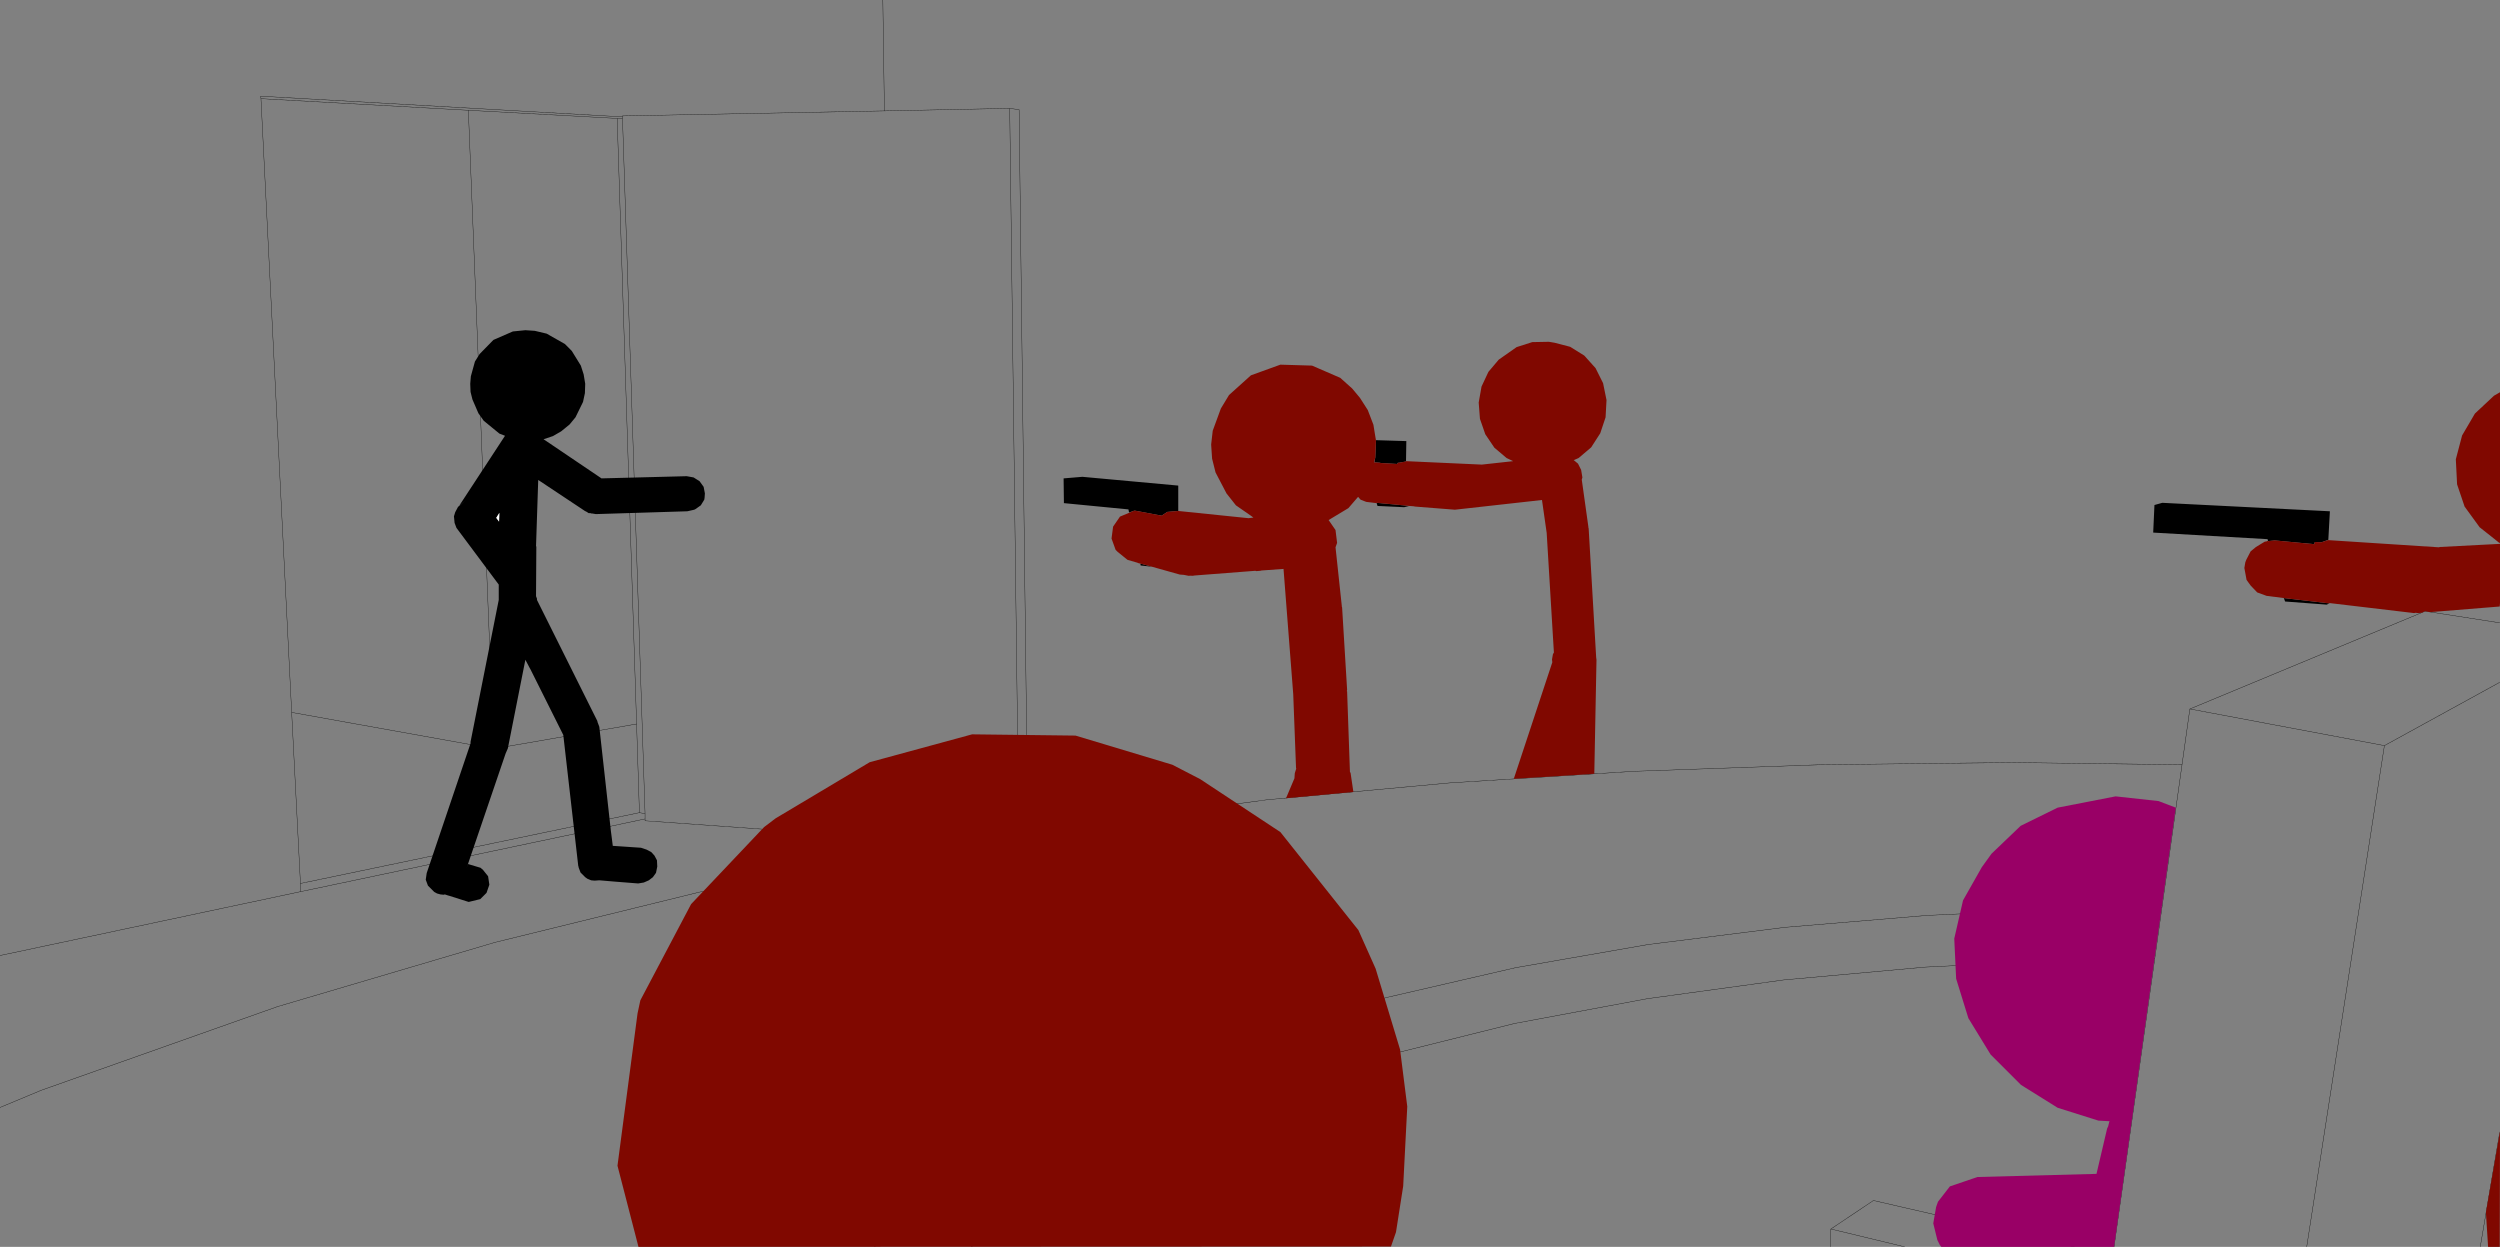
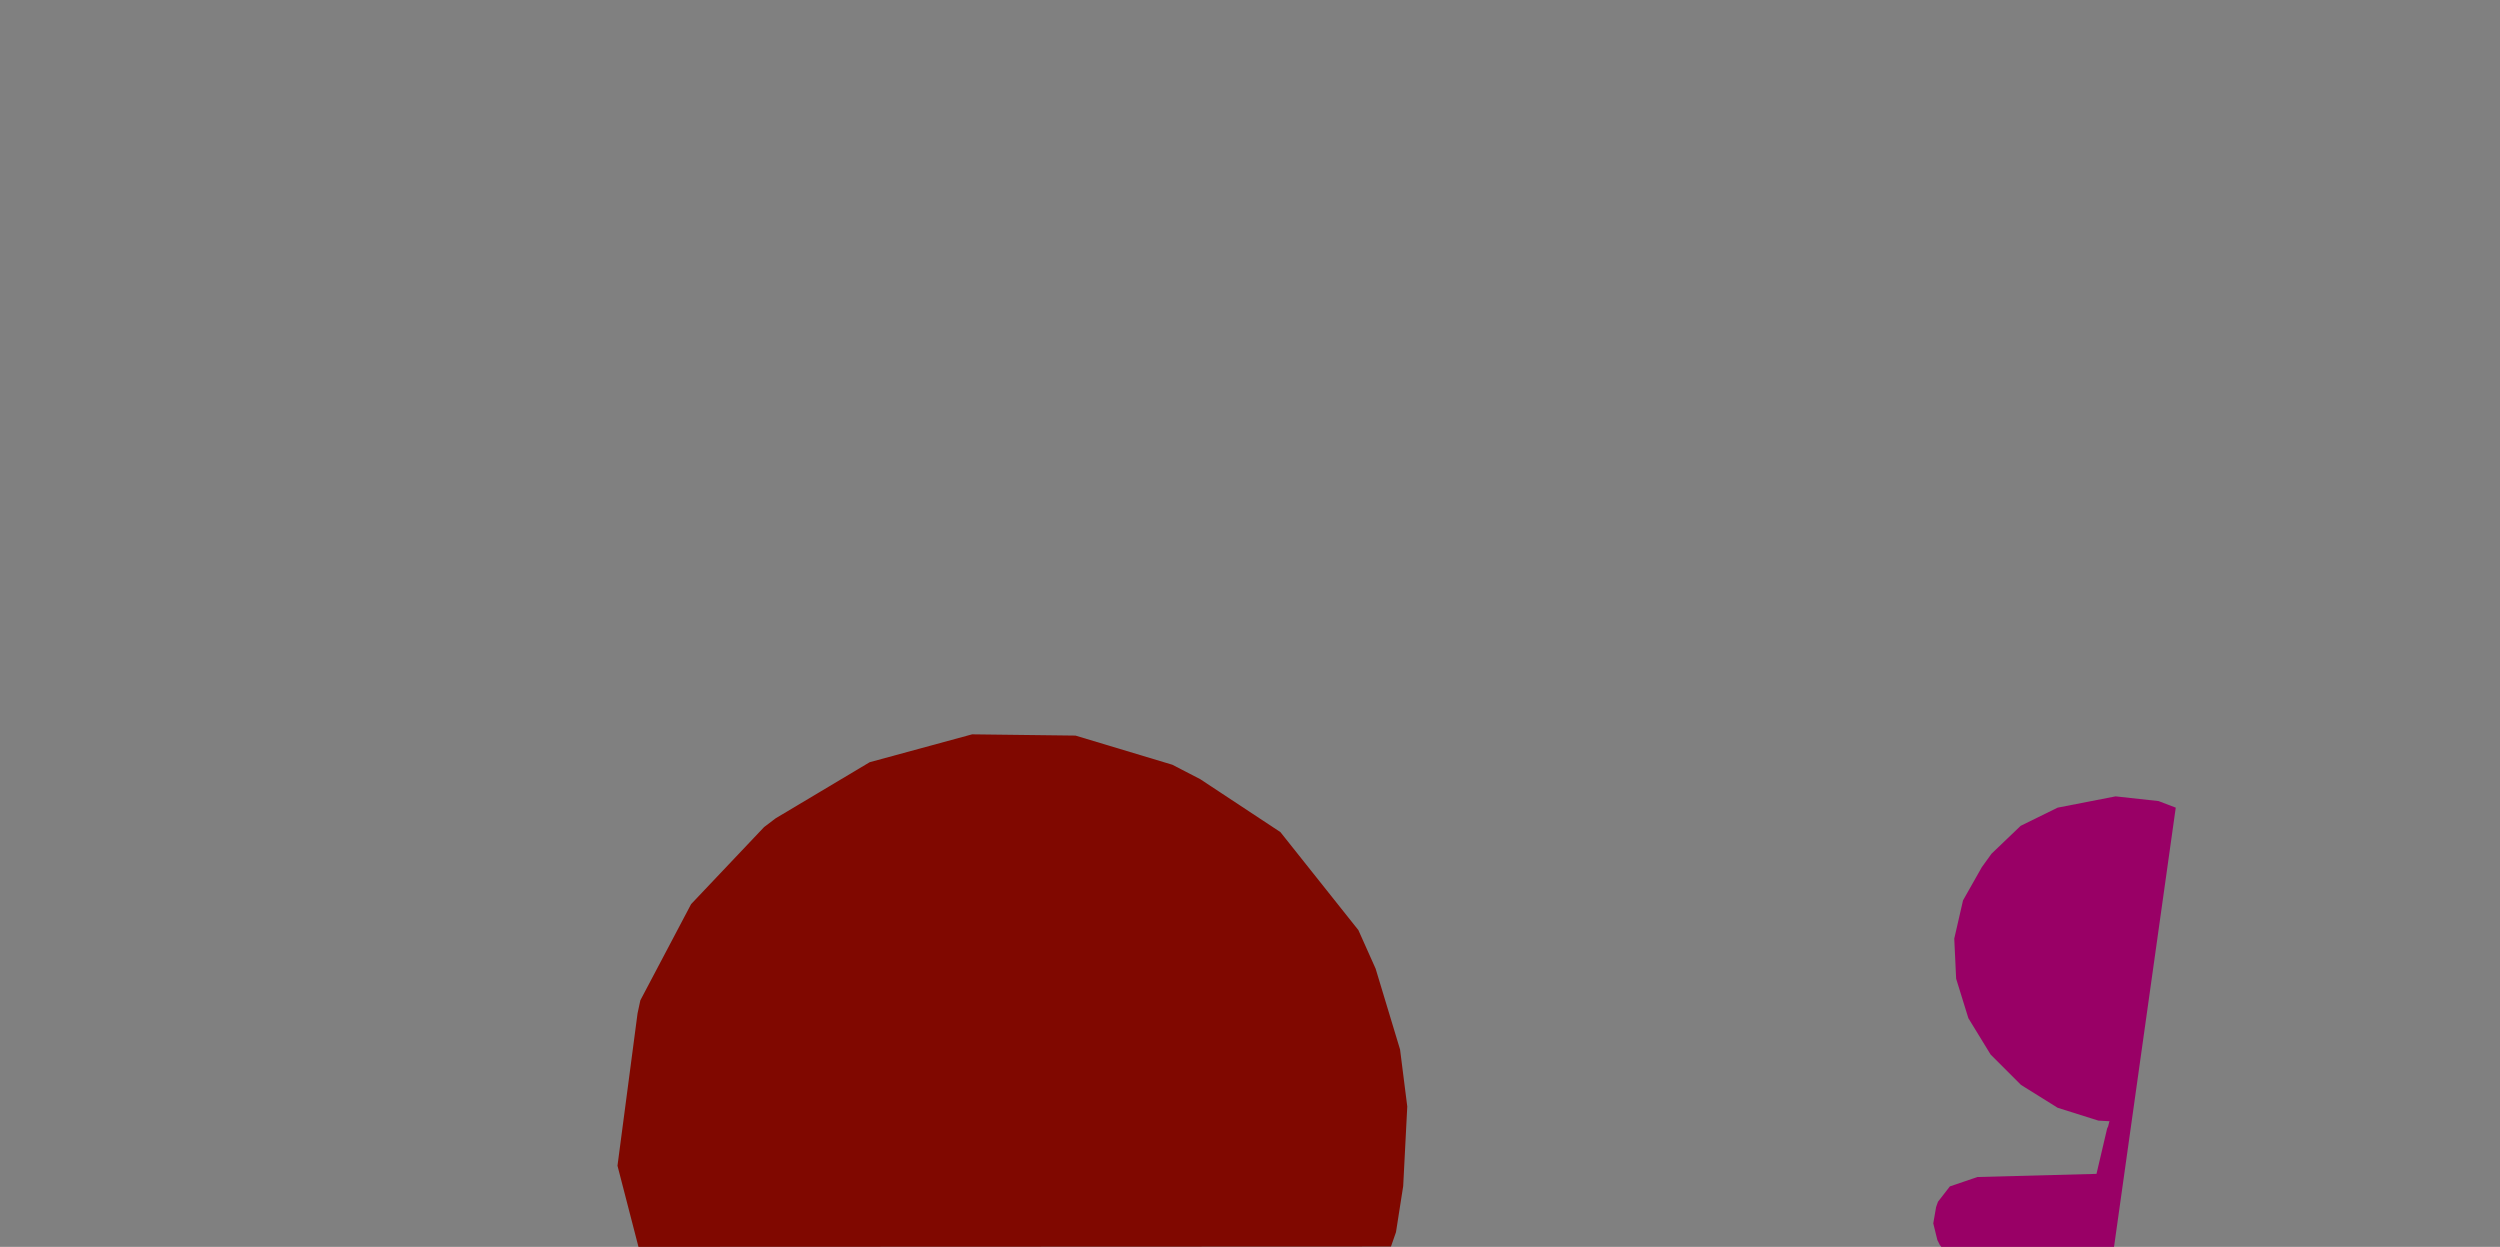
<svg xmlns="http://www.w3.org/2000/svg" height="199.0px" width="399.0px">
  <rect width="100%" height="100%" fill="#808080" stroke="none" />
  <g transform="matrix(1.0, 0.0, 0.0, 1.0, 199.0, 99.0)">
-     <path d="M-99.65 -80.15 L-96.05 30.85 -96.05 31.7 -96.05 32.0 -46.2 35.55 -36.4 34.0 -37.85 -81.7 -57.85 -81.3 -99.65 -80.5 -99.65 -80.35 -99.65 -80.15 -100.5 -80.1 -97.4 16.55 -96.95 30.7 -96.1 30.85 -96.05 30.85 M-157.35 -83.25 L-152.45 14.7 -120.2 20.5 -124.25 -81.4 -157.35 -83.25 -157.4 -83.65 -99.65 -80.35 M-100.5 -80.1 L-124.25 -81.4 M-37.85 -81.7 L-36.35 -81.5 -35.05 26.5 -10.9 30.55 3.15 28.65 32.4 25.95 61.75 24.1 91.55 23.05 122.05 22.7 149.25 23.05 150.5 14.15 188.05 -1.45 199.95 0.4 M-57.85 -81.3 L-58.1 -99.0 M-10.9 30.55 L-35.0 33.75 -36.4 34.0 M-35.05 26.5 L-35.0 33.75 M-46.2 35.55 L-56.35 37.2 -87.45 43.4 -120.0 51.4 -154.7 61.65 -192.4 75.0 -199.0 77.75 M-44.0 100.0 L-34.9 93.65 -16.65 83.85 2.45 75.85 22.25 69.45 42.7 64.35 63.85 60.4 85.65 57.4 108.25 55.35 131.7 54.2 144.9 54.0 146.05 45.8 132.05 46.0 108.55 47.1 85.9 49.0 64.0 51.75 42.85 55.45 22.3 60.2 2.45 66.15 -16.7 73.55 -35.05 82.65 -52.4 93.9 -59.45 100.0 M-97.4 16.55 L-120.2 20.5 M-199.0 53.5 L-151.0 43.3 -151.05 42.0 -152.45 14.7 M-151.05 42.0 L-96.95 30.7 M-151.0 43.3 L-96.05 31.7 M150.5 14.15 L181.55 20.0 199.95 9.9 M169.15 100.0 L181.55 20.0 M199.95 81.75 L196.85 100.0 M149.25 23.05 L146.05 45.8 M93.15 100.0 L93.2 97.15 100.0 92.6 132.1 100.0 M144.9 54.0 L138.4 100.0 M105.0 100.0 L93.2 97.15" fill="none" stroke="#000000" stroke-linecap="round" stroke-linejoin="round" stroke-width="0.05" />
-     <path d="M25.4 -25.4 L25.4 -25.35 24.3 -25.15 24.1 -25.15 24.0 -24.95 21.4 -25.1 21.2 -25.15 20.55 -25.2 20.35 -25.2 20.5 -26.0 20.6 -28.6 20.6 -28.75 25.45 -28.6 25.4 -25.4 M-10.95 -17.45 L-12.7 -17.3 -13.6 -16.7 -17.85 -17.5 -18.0 -17.5 -18.1 -17.45 -18.8 -17.2 -18.9 -17.7 -29.2 -18.7 -29.25 -22.65 -26.25 -22.9 -10.95 -21.5 -10.95 -17.45 M-17.0 -9.05 L-15.15 -8.55 -16.95 -8.75 -17.0 -9.05 M20.7 -18.75 L23.95 -18.45 24.95 -18.35 25.9 -18.25 25.1 -18.05 20.85 -18.25 20.7 -18.75 M163.0 -12.6 L162.9 -12.95 144.65 -14.0 144.85 -18.4 146.1 -18.75 172.85 -17.4 172.6 -12.85 171.5 -12.45 170.45 -12.5 170.35 -12.15 164.05 -12.75 163.1 -12.65 163.0 -12.6 M172.75 -2.7 L172.35 -2.5 165.7 -3.0 165.65 -3.15 165.5 -3.55 172.75 -2.7 M-123.85 -38.95 L-123.2 -41.3 -122.45 -42.5 -120.25 -44.75 -117.15 -46.1 -115.15 -46.3 -113.65 -46.2 -111.75 -45.75 -108.85 -44.1 -107.75 -43.0 -106.3 -40.65 -105.85 -39.25 -105.6 -37.75 -105.65 -36.25 -105.95 -34.85 -107.15 -32.4 -108.1 -31.25 -109.45 -30.15 -110.75 -29.4 -112.25 -28.9 -103.0 -22.65 -89.4 -23.0 -88.3 -22.8 -87.35 -22.2 -86.7 -21.3 -86.5 -20.25 -86.55 -19.55 -86.6 -19.25 -87.15 -18.35 -88.0 -17.75 -88.2 -17.65 -89.3 -17.4 -103.9 -16.95 -104.5 -17.05 -104.65 -17.05 -104.75 -17.1 -105.05 -17.1 -105.35 -17.3 -105.65 -17.45 -113.1 -22.4 -113.45 -11.8 -113.4 -11.8 -113.45 -3.85 -113.3 -3.45 -113.3 -3.25 -103.65 16.1 -103.65 16.2 -103.35 17.0 -101.5 33.65 -101.35 34.8 -101.2 36.0 -96.7 36.3 -95.8 36.6 -95.05 37.0 -94.55 37.55 -94.15 38.3 -94.1 39.3 -94.3 40.3 -94.8 41.0 -95.45 41.5 -96.25 41.85 -97.15 42.0 -100.95 41.7 -103.3 41.5 -103.4 41.5 -104.1 41.55 -104.65 41.5 -105.25 41.25 Q-105.4 41.15 -105.6 41.0 L-106.35 40.25 -106.65 39.45 -106.65 39.3 -106.7 39.3 -109.1 18.3 -114.35 7.8 -114.55 7.45 -114.7 7.15 -115.15 6.3 -117.95 20.45 -118.3 21.25 -124.55 39.6 -124.3 38.9 -122.3 39.5 -121.9 39.85 -121.1 40.85 -120.9 42.2 -121.35 43.5 -122.35 44.5 -124.2 44.95 -127.2 44.0 -127.55 43.9 -128.0 43.75 -128.2 43.8 -128.7 43.75 -129.25 43.6 -129.7 43.35 -130.7 42.35 -131.05 41.4 -130.9 40.35 -123.9 19.65 -123.9 19.4 -119.4 -3.25 -119.4 -5.7 -126.15 -14.75 -126.45 -15.55 -126.55 -16.6 -126.35 -17.25 -125.9 -18.1 -124.65 -19.15 -125.7 -18.3 -118.4 -29.45 -119.3 -29.8 -121.8 -31.85 -122.65 -33.05 -123.6 -35.25 -123.9 -36.45 -123.95 -37.75 -123.85 -38.95 M-119.8 -16.35 L-119.35 -15.75 -119.3 -17.15 -119.8 -16.35" fill="#000000" fill-rule="evenodd" stroke="none" />
-     <path d="M-119.8 -16.35 L-119.3 -17.15 -119.35 -15.75 -119.8 -16.35" fill="#ffffff" fill-rule="evenodd" stroke="none" />
-     <path d="M25.4 -25.4 L37.5 -24.85 42.5 -25.4 41.45 -25.9 39.5 -27.55 38.05 -29.7 37.2 -32.15 37.0 -34.75 37.45 -37.3 38.55 -39.65 40.2 -41.6 43.05 -43.6 45.55 -44.4 48.2 -44.45 49.1 -44.3 51.6 -43.65 53.85 -42.25 55.65 -40.25 56.85 -37.85 57.4 -35.15 57.25 -32.4 56.4 -29.85 54.95 -27.6 52.95 -25.9 52.15 -25.55 52.25 -25.5 52.85 -25.0 53.35 -24.0 53.55 -22.8 53.45 -22.45 54.5 -14.95 54.5 -14.85 54.55 -14.65 55.75 5.95 55.8 6.3 55.45 24.5 42.6 25.3 48.75 6.7 48.7 6.25 48.85 5.4 49.0 5.15 49.0 5.1 47.85 -13.95 47.1 -19.2 33.2 -17.65 26.85 -18.15 26.6 -18.2 25.9 -18.25 24.95 -18.35 23.95 -18.45 20.7 -18.75 20.7 -18.7 19.05 -18.9 18.15 -19.25 17.75 -19.7 16.2 -17.9 13.05 -16.0 14.15 -14.4 14.4 -12.35 14.15 -11.65 15.15 -2.3 15.15 -2.2 15.2 -2.05 16.0 11.1 15.95 11.3 16.0 11.35 16.45 24.2 16.55 24.35 17.0 27.4 6.25 28.4 7.6 25.2 7.6 25.1 7.65 24.4 7.9 23.6 7.85 23.65 7.4 11.8 5.85 -8.2 2.35 -7.95 2.15 -7.9 1.5 -7.85 1.35 -7.9 -7.05 -7.25 -8.35 -7.15 -8.65 -7.1 -9.05 -7.1 -8.6 -7.15 -9.3 -7.1 -10.05 -7.25 -10.7 -7.3 -15.15 -8.55 -17.0 -9.05 -17.25 -9.1 -17.5 -9.2 -19.05 -9.65 -20.6 -10.9 -20.95 -11.25 -21.6 -13.05 -21.35 -14.95 -20.25 -16.55 -18.1 -17.45 -18.0 -17.5 -17.85 -17.5 -13.6 -16.7 -12.7 -17.3 -10.95 -17.45 0.25 -16.3 0.3 -16.3 1.05 -16.4 0.9 -16.5 0.7 -16.65 -1.75 -18.35 -3.25 -20.25 -5.0 -23.6 -5.55 -25.8 -5.7 -28.05 -5.45 -30.25 -4.15 -33.8 -2.85 -35.95 0.65 -39.1 5.35 -40.8 10.4 -40.65 14.9 -38.7 16.8 -37.0 18.05 -35.5 19.3 -33.55 20.2 -31.2 20.4 -29.95 20.6 -28.75 20.6 -28.6 20.5 -26.0 20.3 -25.2 20.35 -25.2 20.55 -25.2 21.2 -25.15 21.4 -25.1 24.0 -24.95 24.1 -25.15 24.3 -25.15 25.4 -25.35 25.4 -25.4 M171.5 -12.45 L172.55 -12.8 190.25 -11.65 190.4 -11.7 200.0 -12.2 200.0 -2.75 199.95 -2.2 188.8 -1.3 188.05 -1.45 187.5 -1.2 186.9 -1.15 186.55 -1.2 186.3 -1.15 172.8 -2.75 172.75 -2.7 165.5 -3.55 162.75 -3.9 161.25 -4.45 160.2 -5.55 159.55 -6.45 159.2 -8.35 159.35 -9.25 159.5 -9.65 160.2 -11.0 161.05 -11.7 162.45 -12.55 162.75 -12.6 162.95 -12.7 163.0 -12.6 163.1 -12.65 164.05 -12.75 170.35 -12.15 170.45 -12.5 171.5 -12.45 M196.0 -33.0 L199.05 -35.85 200.0 -36.4 200.0 -12.5 199.95 -12.3 199.15 -12.95 196.75 -14.85 194.35 -18.15 193.15 -21.7 192.95 -25.7 193.95 -29.5 196.0 -33.0 M200.0 81.55 L199.95 100.0 198.1 100.0 197.75 94.5 200.0 81.55" fill="#800800" fill-rule="evenodd" stroke="none" />
    <path d="M145.5 28.85 L148.25 29.9 138.4 100.0 110.85 100.0 110.8 99.95 110.6 99.7 110.2 98.9 109.55 96.25 110.0 93.65 110.3 92.8 112.2 90.35 116.6 88.85 135.6 88.35 137.3 81.1 137.45 80.8 137.65 80.0 137.7 79.95 135.9 79.85 129.4 77.8 123.55 74.15 118.7 69.3 115.15 63.5 113.2 57.2 112.9 50.8 114.3 44.7 117.3 39.4 118.85 37.25 123.5 32.8 129.4 29.9 138.65 28.1 145.5 28.85" fill="#990066" fill-rule="evenodd" stroke="none" />
    <path d="M17.8 49.45 L20.55 55.6 24.45 68.5 25.6 77.6 24.95 90.3 23.8 97.65 23.0 99.95 -97.1 100.0 -100.45 87.05 -97.25 62.75 -96.8 60.65 -88.7 45.3 -77.05 33.0 -75.2 31.6 -60.2 22.65 -43.85 18.2 -27.35 18.4 -11.9 23.05 -7.45 25.35 5.35 33.8 17.8 49.45" fill="#800800" fill-rule="evenodd" stroke="none" />
  </g>
</svg>